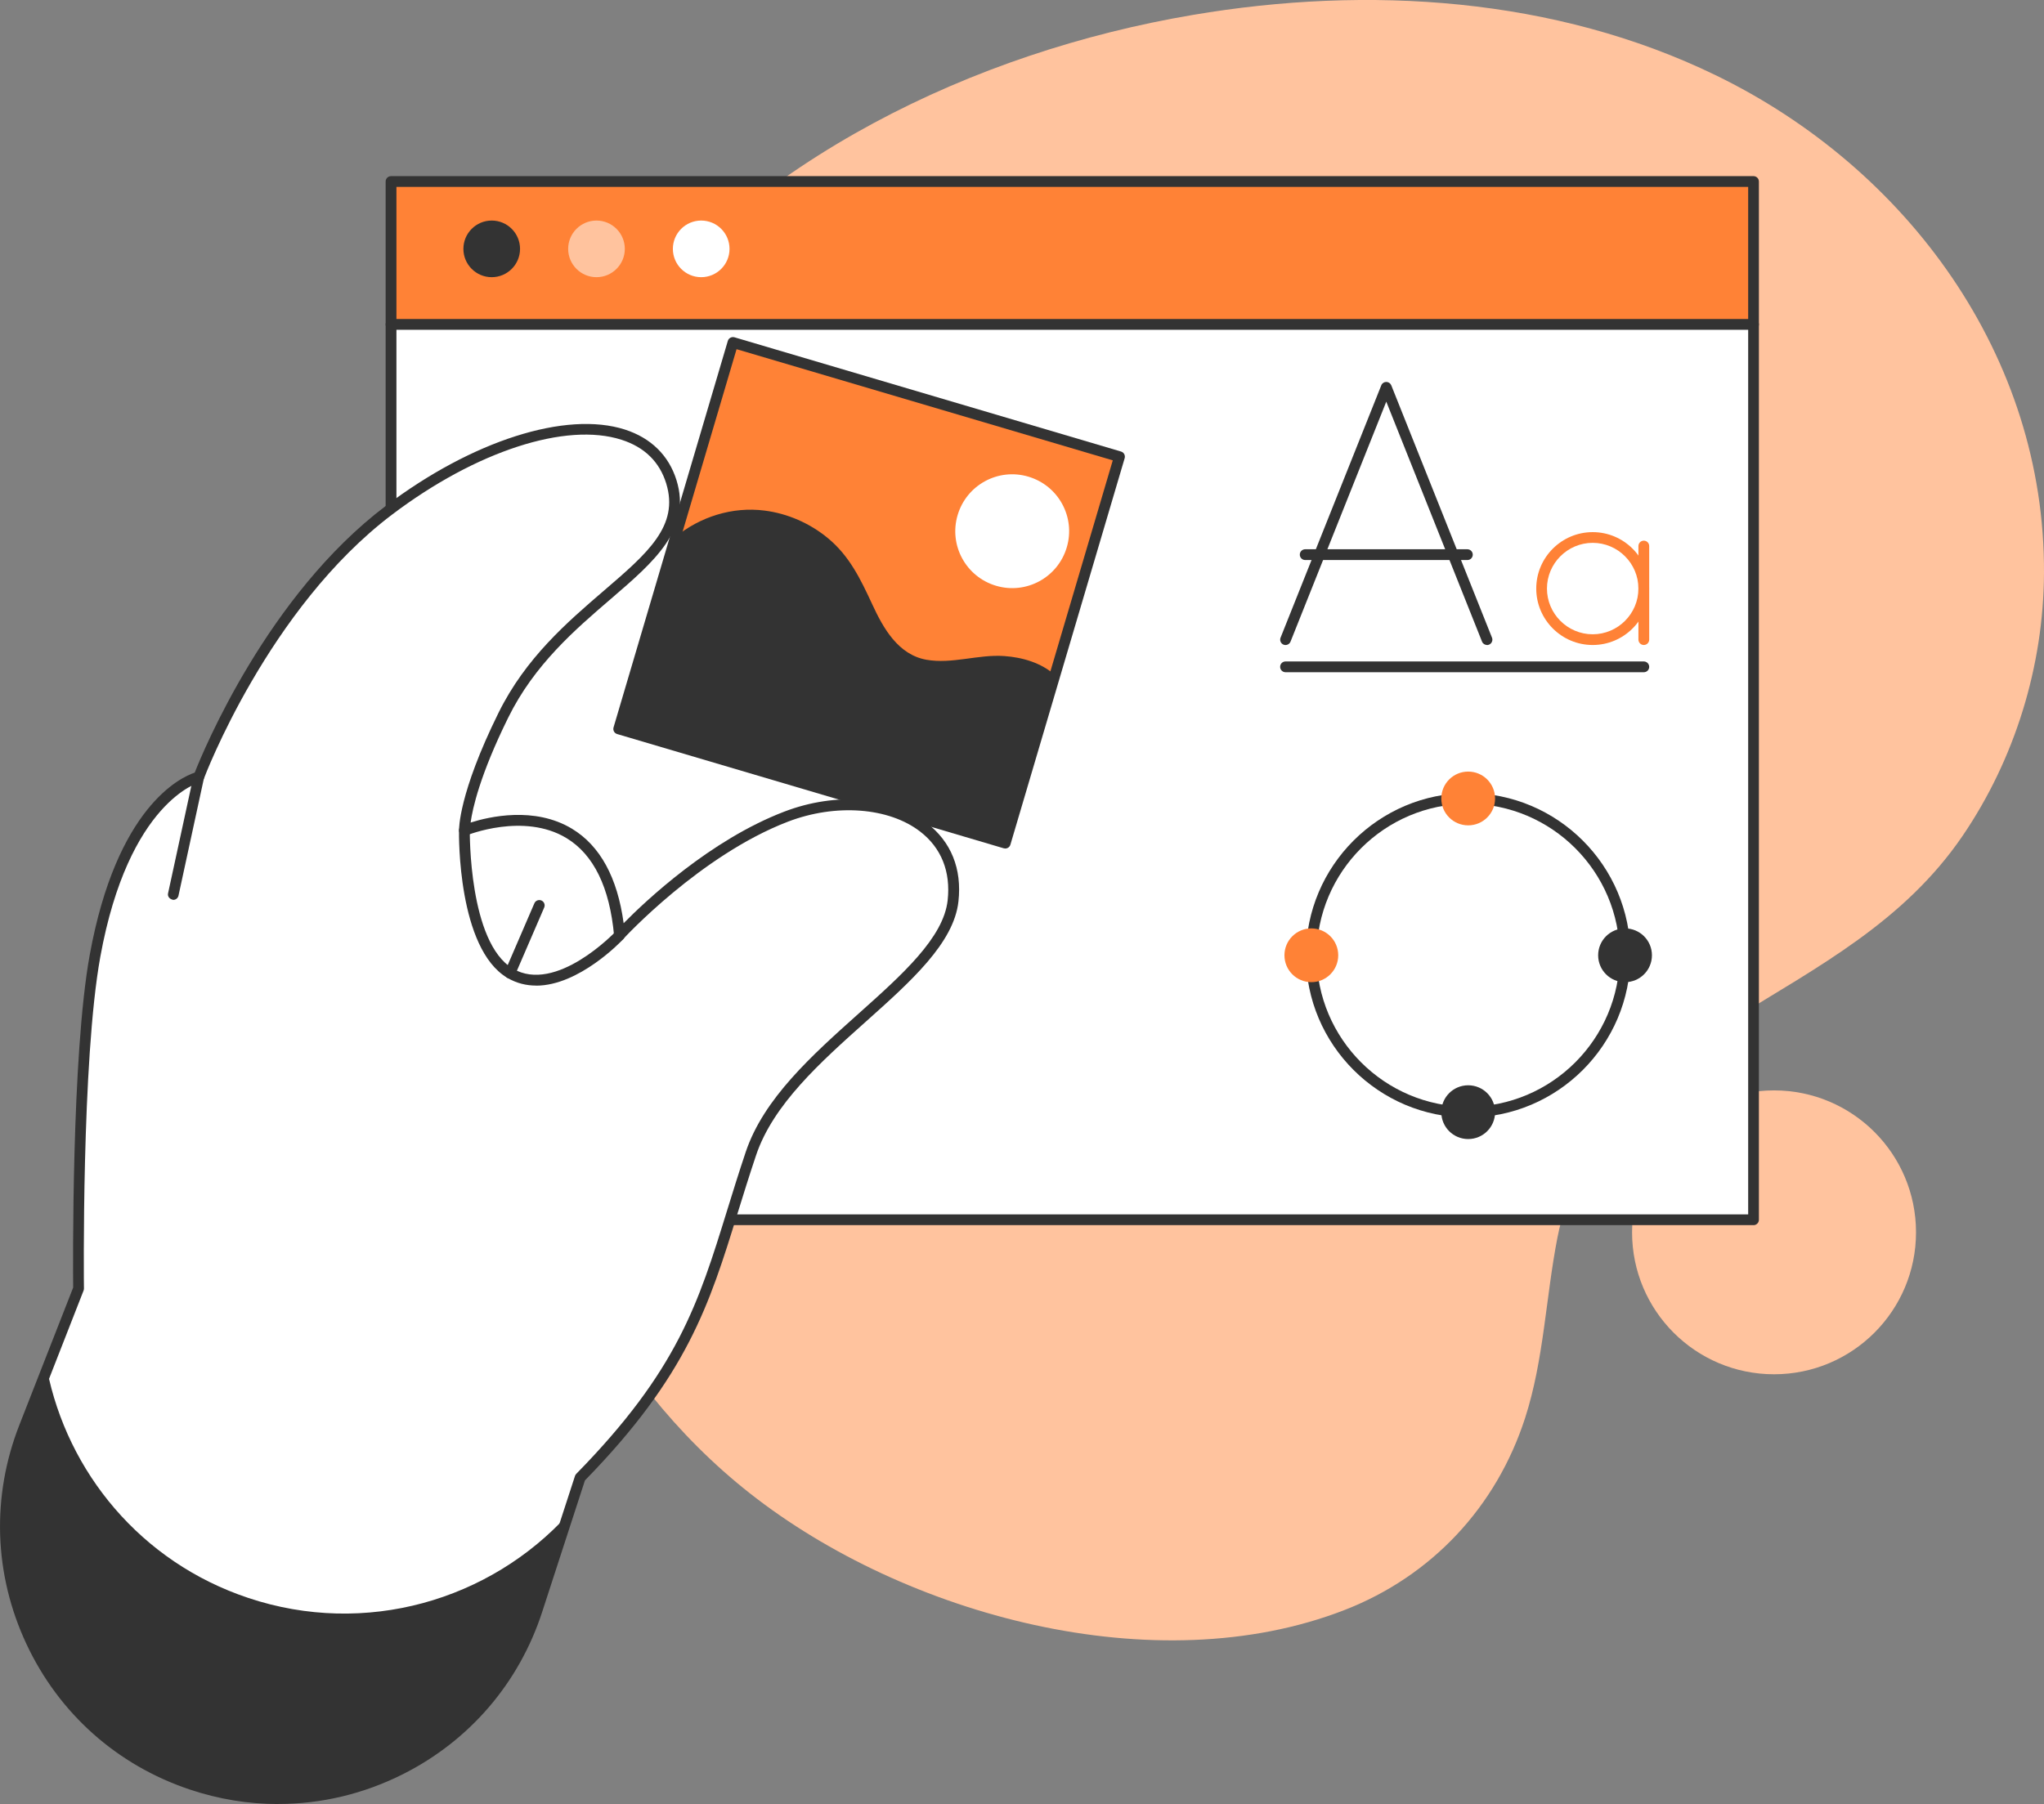
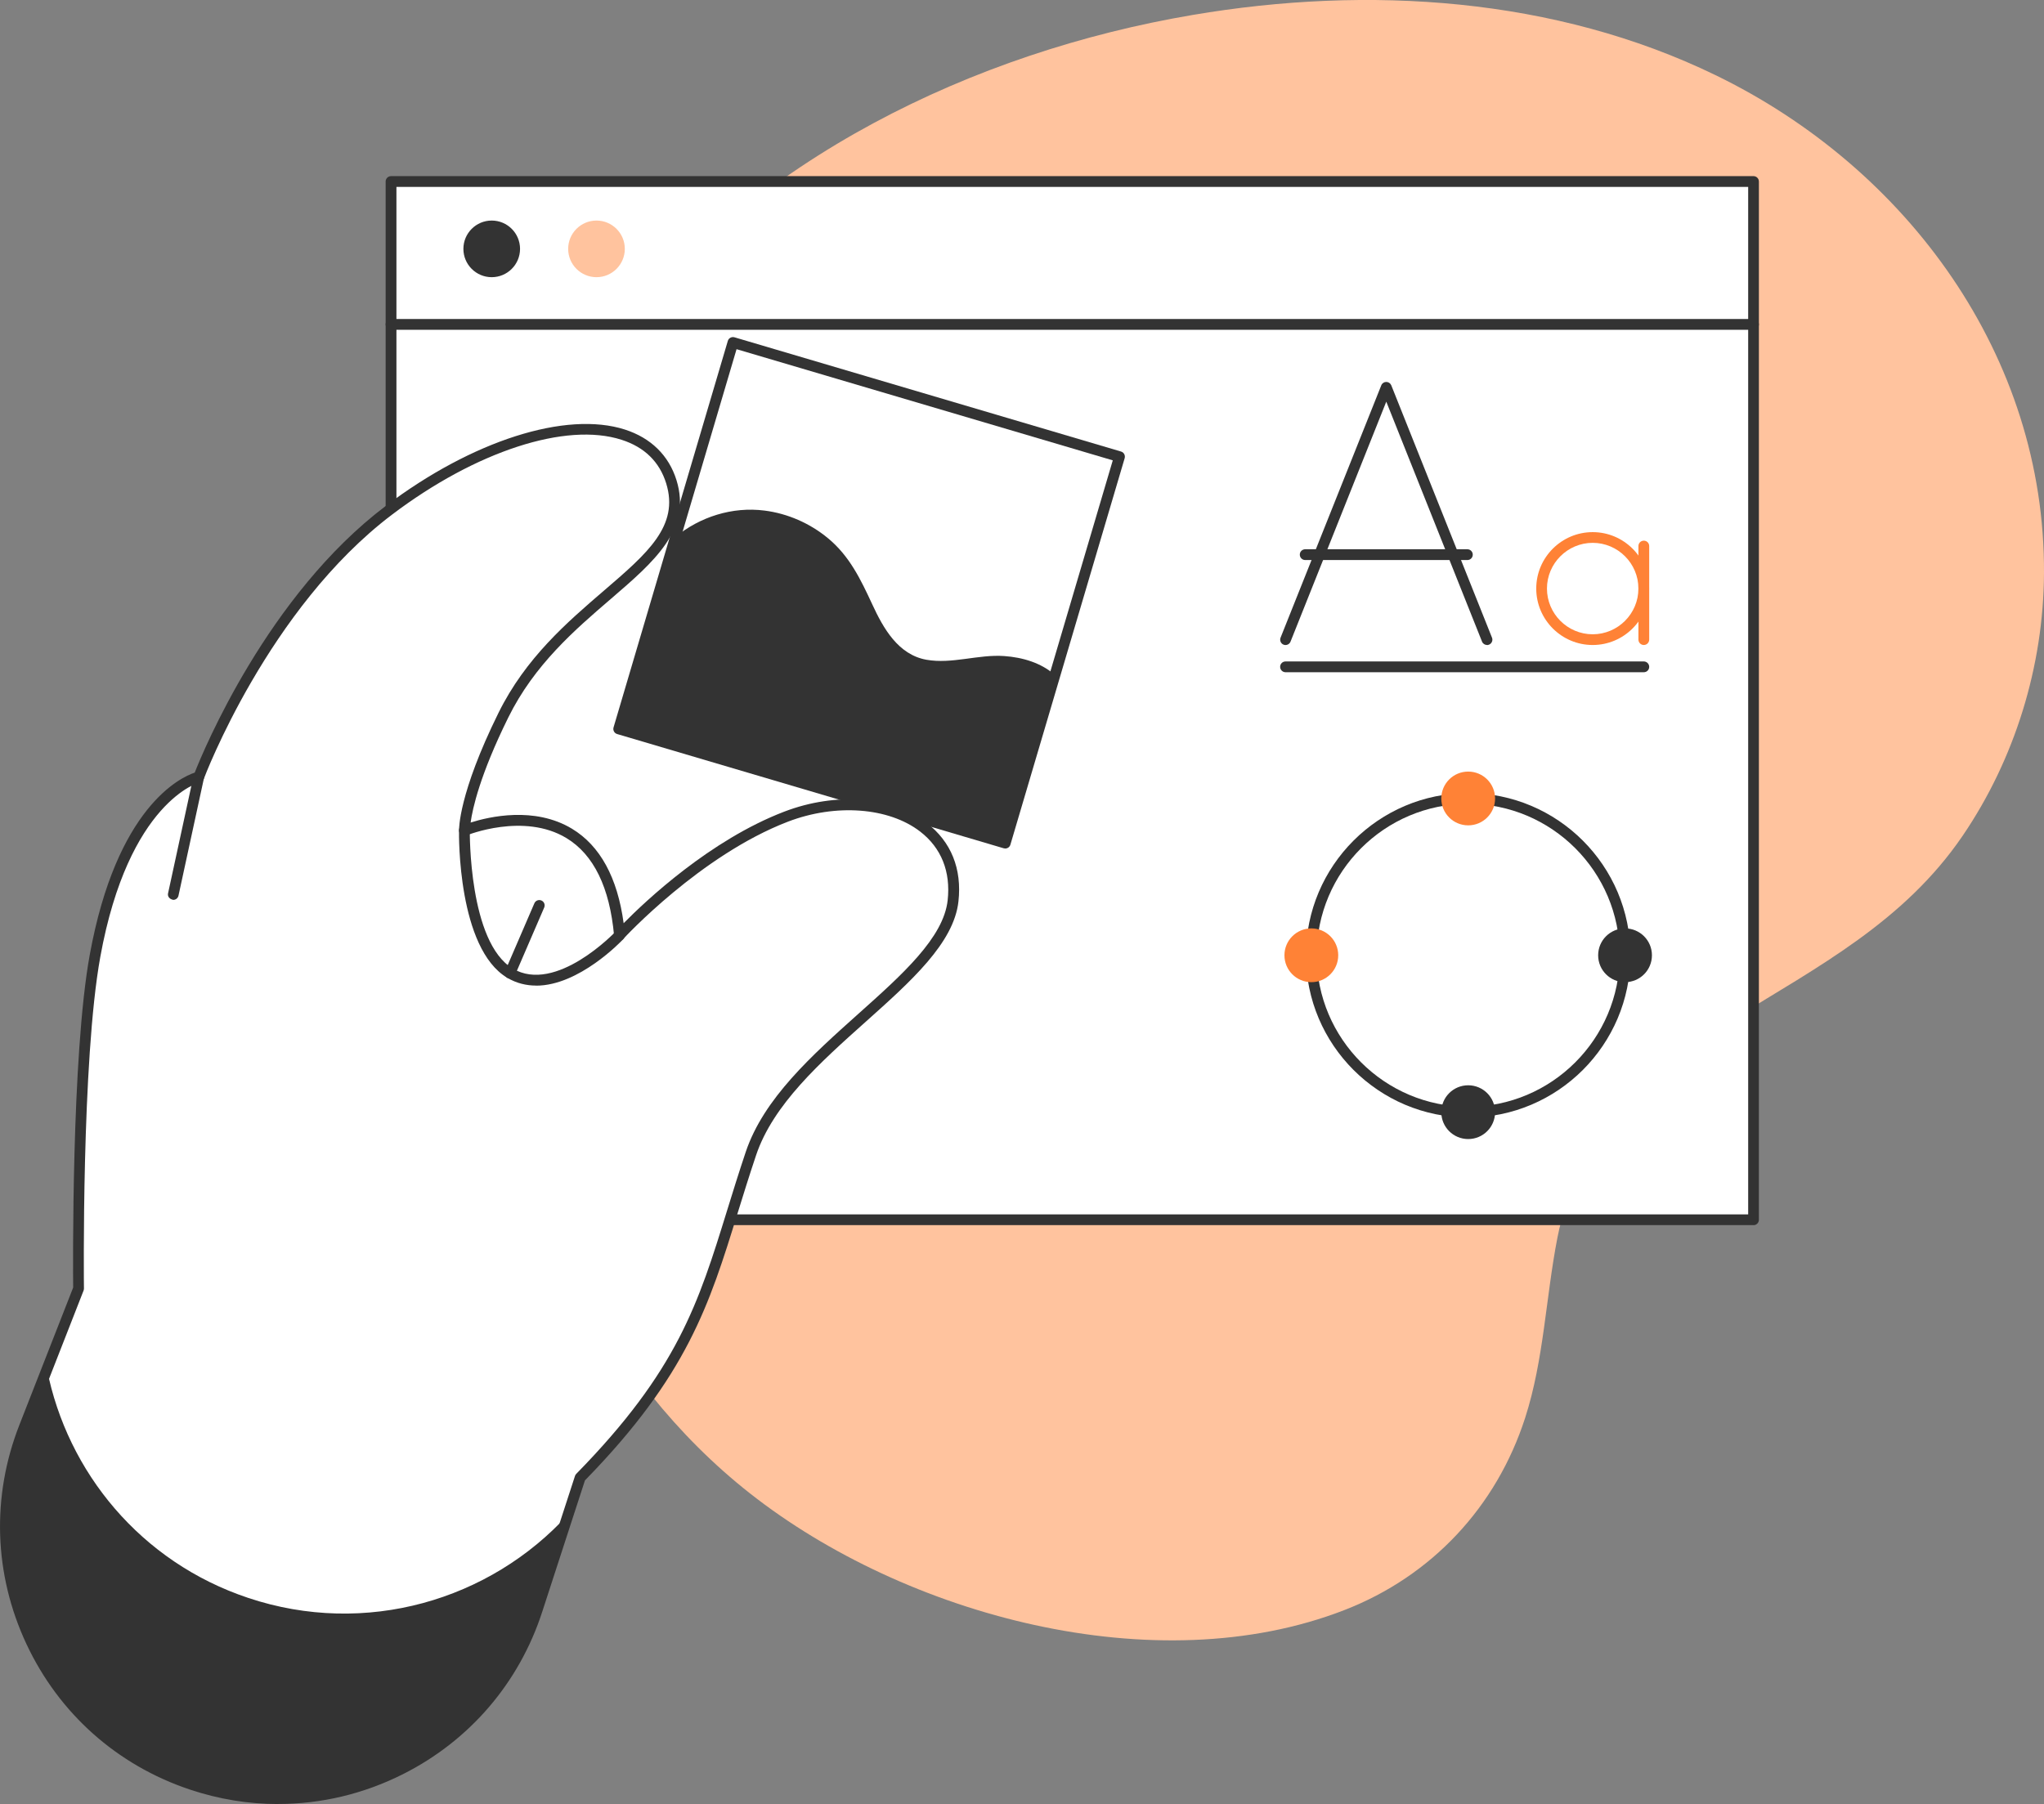
<svg xmlns="http://www.w3.org/2000/svg" id="a" viewBox="0 0 299.46 264.37">
  <rect x="0" y="0" width="299.46" height="264.37" fill="#808080" stroke="none" />
  <defs>
    <style>.b{fill:#fff;}.c{fill:#ffc39e;}.d{fill:#ff8236;}.e{fill:#333;}</style>
  </defs>
  <path class="c" d="M90.15,49.55c-.32,.41-.63,.83-.94,1.25-20.48,27.54-25.76,65.55-18.45,98.58,5.82,26.29,17.48,52.44,39.11,69.46,22.69,17.86,59.41,27.88,87.13,17.09,12.75-4.96,22.24-15.1,26.45-28.17,2.74-8.51,3.01-17.59,4.72-26.37,2.84-14.56,13.48-24.48,25.64-31.99,12.63-7.8,25.16-14.35,33.73-26.92,7.66-11.25,11.85-24.87,11.92-38.48,.17-31.78-19.99-59.34-48.13-72.99C227.83-.4,200.49-2.18,174.74,2.19c-32.15,5.45-64.41,21.08-84.59,47.36Z" />
-   <path class="c" d="M239.11,180.59c0,11.49,9.31,20.8,20.8,20.8s20.8-9.31,20.8-20.8-9.31-20.8-20.8-20.8-20.8,9.31-20.8,20.8Z" />
  <g>
    <polygon class="b" points="57.29 178.75 200.82 178.75 256.91 178.75 256.91 132.67 256.91 26.6 57.29 26.6 57.29 178.75" />
-     <polygon class="d" points="57.29 47.55 200.82 47.55 256.91 47.55 256.91 41.2 256.91 26.6 57.29 26.6 57.29 47.55" />
    <path class="e" d="M256.91,179.53H57.29c-.43,0-.79-.35-.79-.79V26.6c0-.43,.35-.79,.79-.79h199.61c.43,0,.79,.35,.79,.79V178.75c0,.43-.35,.79-.79,.79Zm-198.83-1.57h198.04V27.39H58.08V177.96Z" />
    <path class="e" d="M256.91,48.33H57.29c-.43,0-.79-.35-.79-.79s.35-.79,.79-.79h199.61c.43,0,.79,.35,.79,.79s-.35,.79-.79,.79Z" />
  </g>
  <path class="b" d="M3.56,209.13l7.94-20.3s-.4-33.3,2.42-48.76c4.32-23.73,15.2-26.2,15.2-26.2,0,0,9.29-25.06,27.88-39.1,18.88-14.27,37.8-15.65,41.36-4.16,3.78,12.19-15.9,16.55-24.61,34.22-5.85,11.85-5.7,16.88-5.7,16.88,0,0,20.54-8.51,22.71,15.36,0,0,11.26-12.33,24.41-17.38,11.98-4.59,25.81,.08,24.46,12.34-1.27,11.61-24.49,21.81-29.62,37.03-6.08,18.07-7.02,29.11-25.01,47.47l-6.33,19.47c-6.85,21.07-29.56,32.53-50.58,25.51-21.65-7.23-32.84-31.12-24.52-52.38Z" />
  <path class="e" d="M36.36,234.16c-15.74-5.25-26.5-18.43-29.48-33.52l-3.32,8.49c-8.32,21.26,2.87,45.15,24.52,52.38,21.02,7.02,43.73-4.44,50.58-25.51l4.58-14.08c-11.45,12.6-29.68,17.99-46.88,12.24Z" />
  <path class="e" d="M40.76,264.37c-4.34,0-8.69-.7-12.93-2.12-10.68-3.57-19.19-11.15-23.96-21.34-4.77-10.2-5.14-21.59-1.04-32.07l7.89-20.16c-.02-2.48-.27-33.94,2.43-48.76,3.94-21.63,13.25-25.98,15.38-26.7,1.25-3.18,10.67-26,28-39.09,12.66-9.57,26.41-13.95,35.03-11.18,3.81,1.23,6.42,3.79,7.55,7.41,2.24,7.22-3.26,11.94-9.62,17.41-5.25,4.51-11.2,9.62-15.03,17.39-4.14,8.39-5.23,13.33-5.51,15.38,2.68-.85,9.35-2.42,14.86,.91,4.11,2.49,6.65,7.14,7.56,13.84,3.23-3.28,12.67-12.19,23.53-16.35,7.6-2.91,15.8-2.26,20.89,1.67,3.56,2.74,5.16,6.71,4.63,11.49-.67,6.08-6.92,11.67-13.54,17.59-6.69,5.98-13.61,12.16-16.11,19.61-1.01,3.01-1.88,5.82-2.72,8.53-4.1,13.27-7.34,23.76-22.35,39.11l-6.27,19.29c-3.38,10.39-10.61,18.83-20.37,23.75-5.77,2.91-12,4.38-18.28,4.38ZM3.56,209.13l.73,.29c-3.94,10.08-3.59,21.03,1,30.83,4.59,9.8,12.77,17.09,23.04,20.52,9.97,3.33,20.62,2.55,30-2.18,9.38-4.73,16.34-12.84,19.58-22.83l6.33-19.47c.04-.12,.1-.22,.19-.31,14.85-15.15,17.89-24.99,22.1-38.61,.84-2.72,1.71-5.53,2.73-8.57,2.64-7.84,9.71-14.16,16.55-20.28,6.39-5.71,12.43-11.11,13.03-16.59,.46-4.2-.93-7.68-4.03-10.07-4.6-3.55-12.38-4.13-19.37-1.45-12.82,4.92-24,17.05-24.11,17.17-.21,.23-.54,.31-.83,.22-.3-.1-.5-.36-.53-.67-.64-7.09-3-11.91-6.99-14.32-6.26-3.78-14.55-.42-14.64-.38-.24,.1-.51,.07-.73-.07-.22-.14-.35-.38-.36-.64,0-.21-.09-5.36,5.78-17.25,3.98-8.06,10.06-13.28,15.42-17.89,6.43-5.52,11.08-9.51,9.15-15.75-.98-3.15-3.17-5.3-6.53-6.38-8.15-2.63-21.34,1.67-33.6,10.94-18.18,13.74-27.52,38.5-27.61,38.75-.09,.25-.3,.43-.56,.49-.1,.02-10.45,2.75-14.6,25.57-2.77,15.21-2.41,48.28-2.4,48.61,0,.1-.02,.2-.05,.3l-7.94,20.3-.73-.29Z" />
  <g>
-     <rect class="d" x="97.8" y="57.35" width="59.05" height="59.05" transform="translate(29.84 -32.52) rotate(16.47)" />
    <path class="b" d="M156.29,80.21c-1.31,4.42-5.94,6.94-10.36,5.63-4.42-1.31-6.94-5.94-5.63-10.36,1.31-4.42,5.94-6.94,10.36-5.63s6.94,5.94,5.63,10.36Z" />
    <path class="e" d="M154.55,98.91c-2.02-1.78-4.73-2.58-7.42-2.77-3.8-.27-7.66,1.21-11.41,.54-4.13-.74-6.31-4.61-7.92-8.1-1.7-3.66-3.33-7.1-6.51-9.72-2.64-2.18-5.89-3.61-9.29-4.04-4.72-.6-9.45,.92-13.05,3.87l-8.32,28.14,56.63,16.74,7.29-24.65Z" />
    <path class="e" d="M147.27,124.34c-.07,0-.15-.01-.22-.03l-56.63-16.74c-.2-.06-.37-.19-.47-.38-.1-.18-.12-.4-.06-.6l16.74-56.63c.12-.42,.56-.65,.98-.53l56.63,16.74c.42,.12,.65,.56,.53,.98l-16.74,56.63c-.06,.2-.19,.37-.38,.47-.12,.06-.25,.1-.38,.1Zm-55.65-18.05l55.12,16.29,16.29-55.12-55.12-16.29-16.29,55.12Z" />
  </g>
  <path class="e" d="M25.39,131.87c-.59-.11-.86-.53-.77-.95l3.73-17.21c.09-.42,.51-.69,.93-.6,.42,.09,.69,.51,.6,.93l-3.73,17.21c-.08,.37-.4,.62-.77,.62Z" />
  <path class="e" d="M74.72,143.4c-.1,0-.21-.02-.31-.06-.4-.17-.58-.63-.41-1.03l4.29-9.94c.17-.4,.64-.58,1.03-.41,.4,.17,.58,.63,.41,1.03l-4.29,9.94c-.13,.3-.42,.47-.72,.47Z" />
  <path class="e" d="M78.54,144.43c-1.42,0-2.85-.33-4.22-1.14-7.26-4.3-7.09-20.89-7.07-21.6,0-.43,.36-.77,.79-.77,.45,0,.79,.36,.79,.8,0,.16-.18,16.38,6.3,20.22,6.33,3.75,14.96-5.32,15.05-5.41,.3-.32,.79-.33,1.11-.03,.32,.3,.33,.79,.04,1.11-.32,.34-6.49,6.83-12.78,6.83Z" />
  <g>
    <path class="e" d="M76.19,36.47c0,2.29-1.86,4.15-4.15,4.15s-4.15-1.86-4.15-4.15,1.86-4.15,4.15-4.15,4.15,1.86,4.15,4.15Z" />
    <path class="b" d="M106.88,36.47c0,2.29-1.86,4.15-4.15,4.15s-4.15-1.86-4.15-4.15,1.86-4.15,4.15-4.15,4.15,1.86,4.15,4.15Z" />
    <path class="c" d="M91.54,36.47c0,2.29-1.86,4.15-4.15,4.15s-4.15-1.86-4.15-4.15,1.86-4.15,4.15-4.15,4.15,1.86,4.15,4.15Z" />
  </g>
  <g>
    <g>
      <g>
        <path class="e" d="M217.86,94.52c-.31,0-.61-.19-.73-.49l-14.03-35.17-14.03,35.17c-.16,.4-.62,.6-1.02,.44-.4-.16-.6-.62-.44-1.02l14.76-36.99c.12-.3,.41-.49,.73-.49s.61,.2,.73,.49l14.76,36.99c.16,.4-.04,.86-.44,1.02-.1,.04-.19,.06-.29,.06Z" />
        <path class="e" d="M214.98,82.07h-23.76c-.43,0-.79-.35-.79-.79s.35-.79,.79-.79h23.76c.43,0,.79,.35,.79,.79s-.35,.79-.79,.79Z" />
      </g>
      <path class="d" d="M233.34,94.52c-4.56,0-8.27-3.71-8.27-8.27s3.71-8.27,8.27-8.27,8.27,3.71,8.27,8.27-3.71,8.27-8.27,8.27Zm0-14.97c-3.69,0-6.7,3.01-6.7,6.7s3.01,6.7,6.7,6.7,6.7-3.01,6.7-6.7-3.01-6.7-6.7-6.7Z" />
      <path class="d" d="M240.83,94.52c-.43,0-.79-.35-.79-.79v-13.71c0-.43,.35-.79,.79-.79s.79,.35,.79,.79v13.71c0,.43-.35,.79-.79,.79Z" />
    </g>
    <path class="e" d="M240.83,98.51h-52.49c-.43,0-.79-.35-.79-.79s.35-.79,.79-.79h52.49c.43,0,.79,.35,.79,.79s-.35,.79-.79,.79Z" />
  </g>
  <g>
    <path class="e" d="M215.1,163.76c-13.11,0-23.77-10.66-23.77-23.77s10.66-23.77,23.77-23.77,23.77,10.66,23.77,23.77-10.66,23.77-23.77,23.77Zm0-45.97c-12.24,0-22.2,9.96-22.2,22.2s9.96,22.2,22.2,22.2,22.2-9.96,22.2-22.2-9.96-22.2-22.2-22.2Z" />
    <path class="d" d="M219.04,117.01c0,2.18-1.76,3.94-3.94,3.94s-3.94-1.76-3.94-3.94,1.76-3.94,3.94-3.94,3.94,1.76,3.94,3.94Z" />
    <path class="e" d="M219.04,162.98c0,2.18-1.76,3.94-3.94,3.94s-3.94-1.76-3.94-3.94,1.76-3.94,3.94-3.94,3.94,1.76,3.94,3.94Z" />
    <path class="e" d="M238.08,143.93c-2.18,0-3.94-1.76-3.94-3.94s1.76-3.94,3.94-3.94,3.94,1.76,3.94,3.94-1.76,3.94-3.94,3.94Z" />
    <path class="d" d="M192.12,143.93c-2.18,0-3.94-1.76-3.94-3.94s1.76-3.94,3.94-3.94,3.94,1.76,3.94,3.94-1.76,3.94-3.94,3.94Z" />
  </g>
</svg>